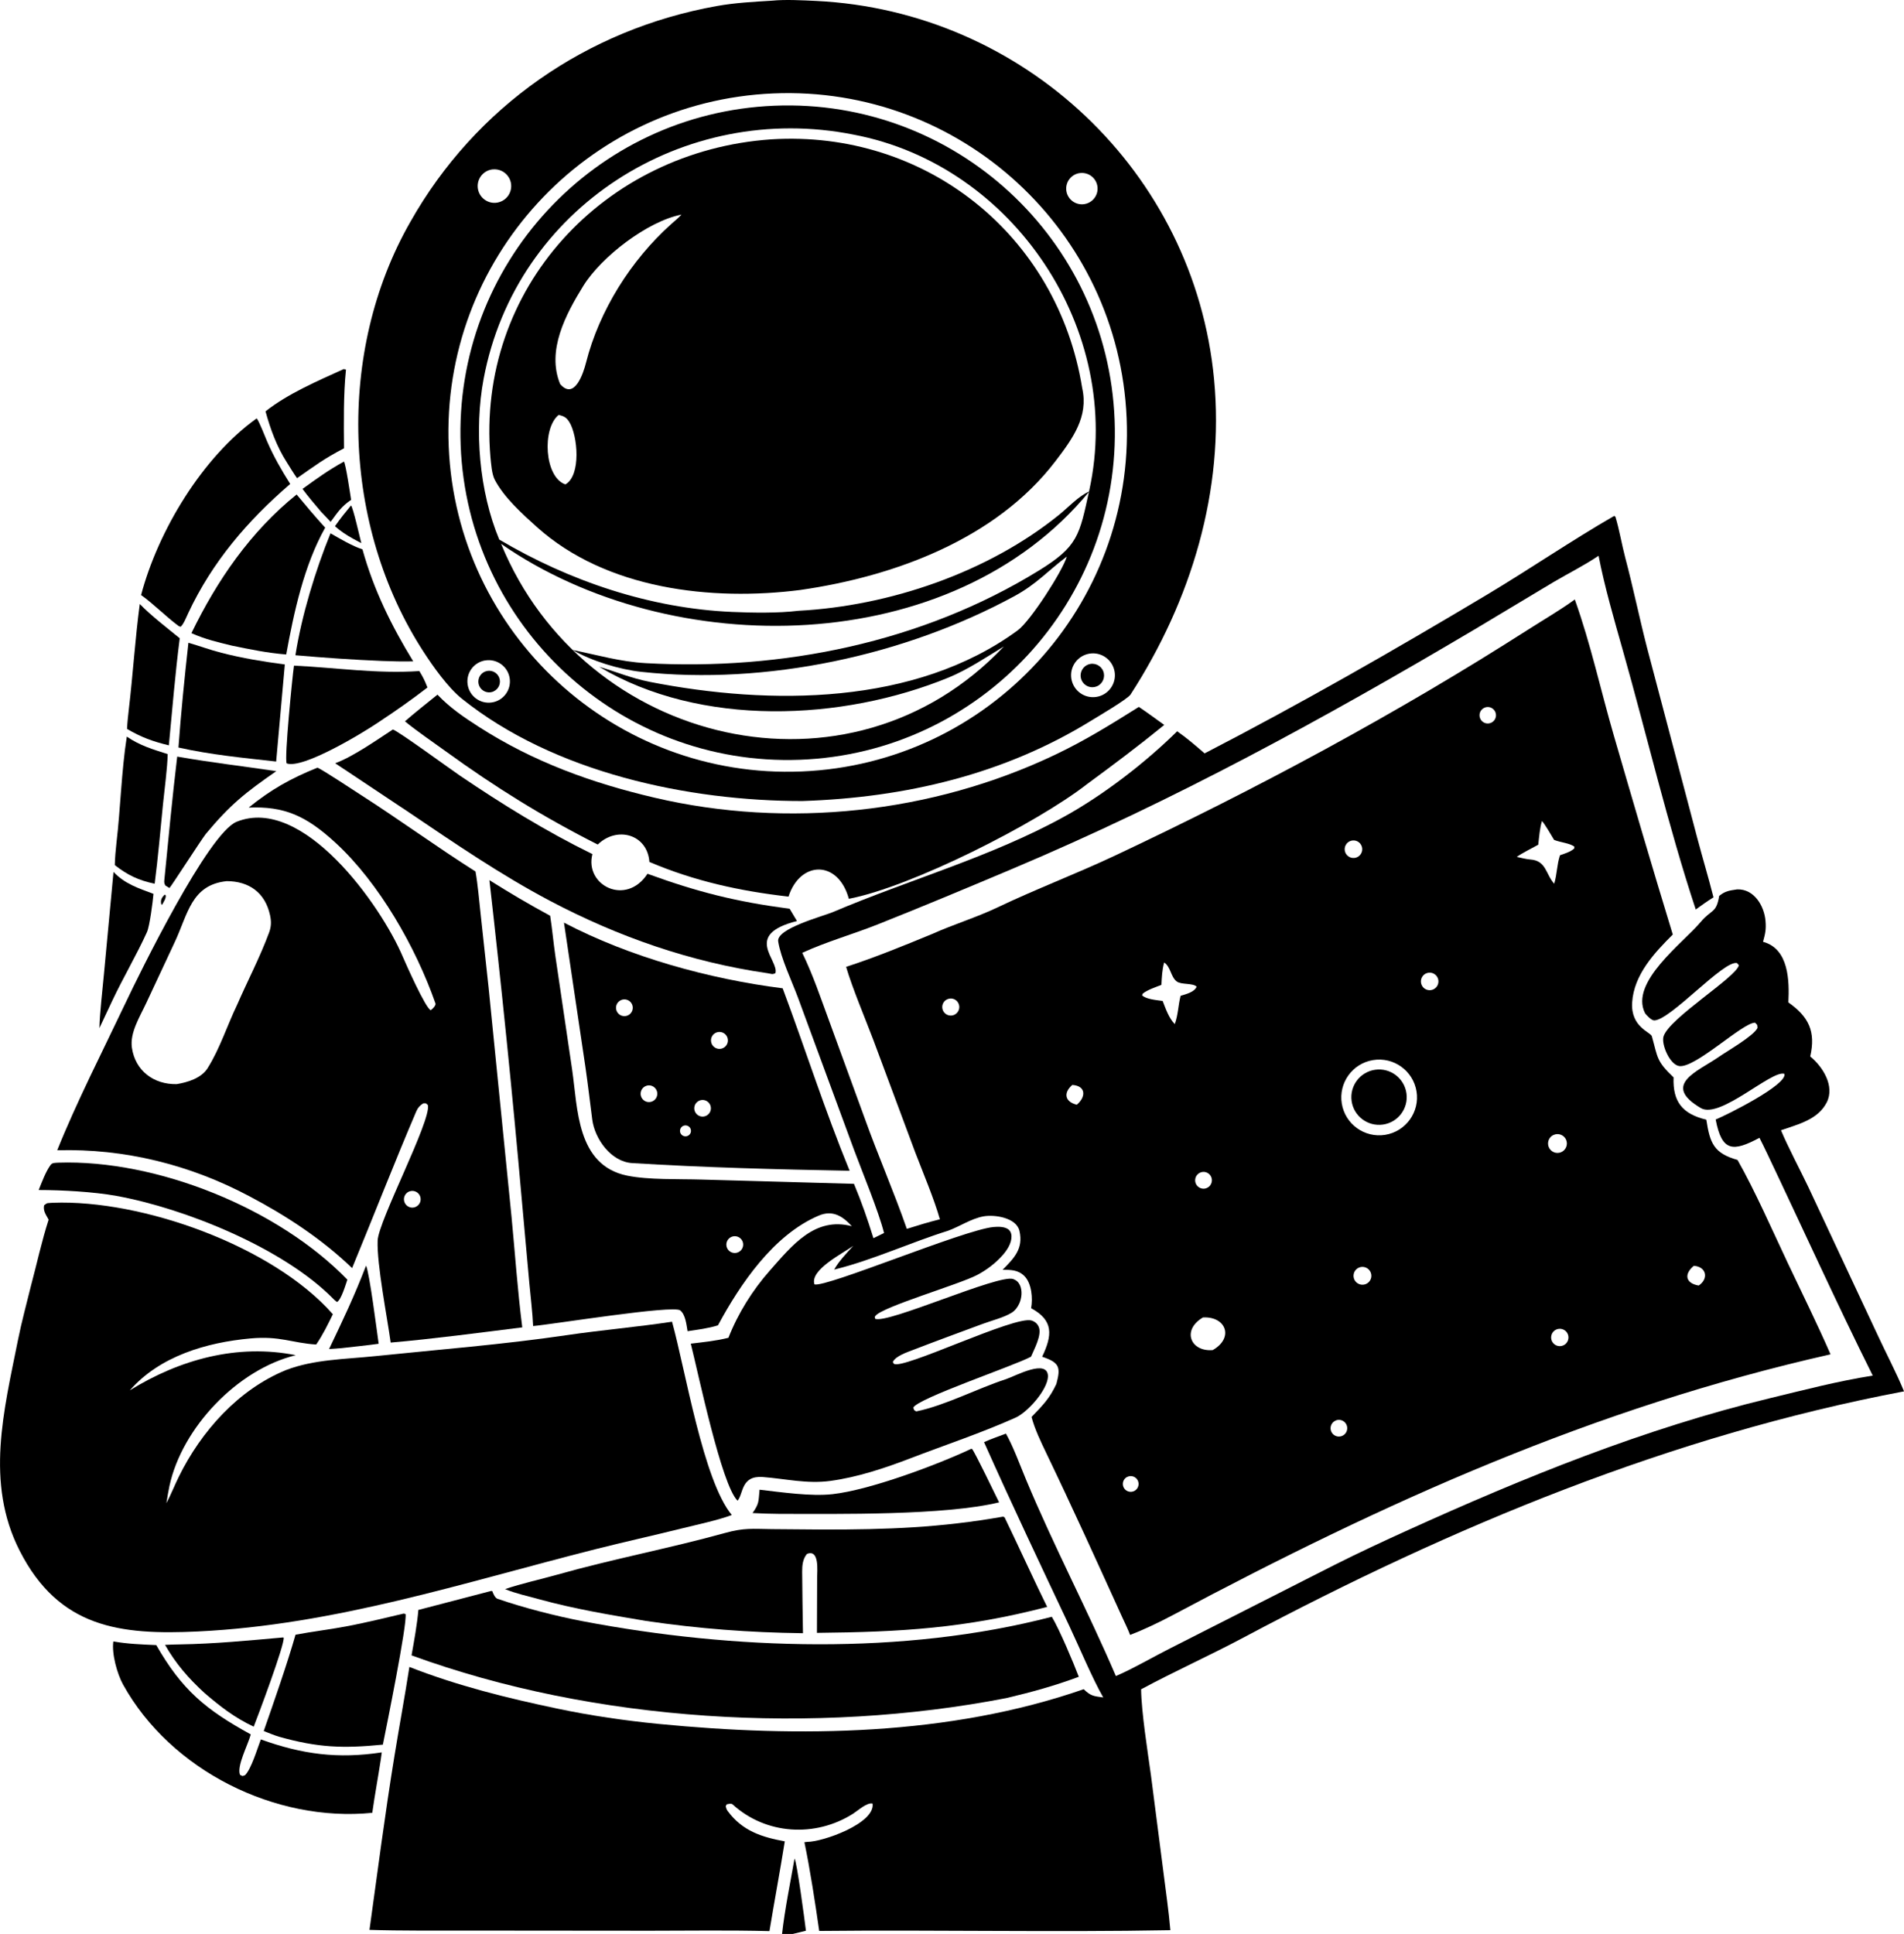
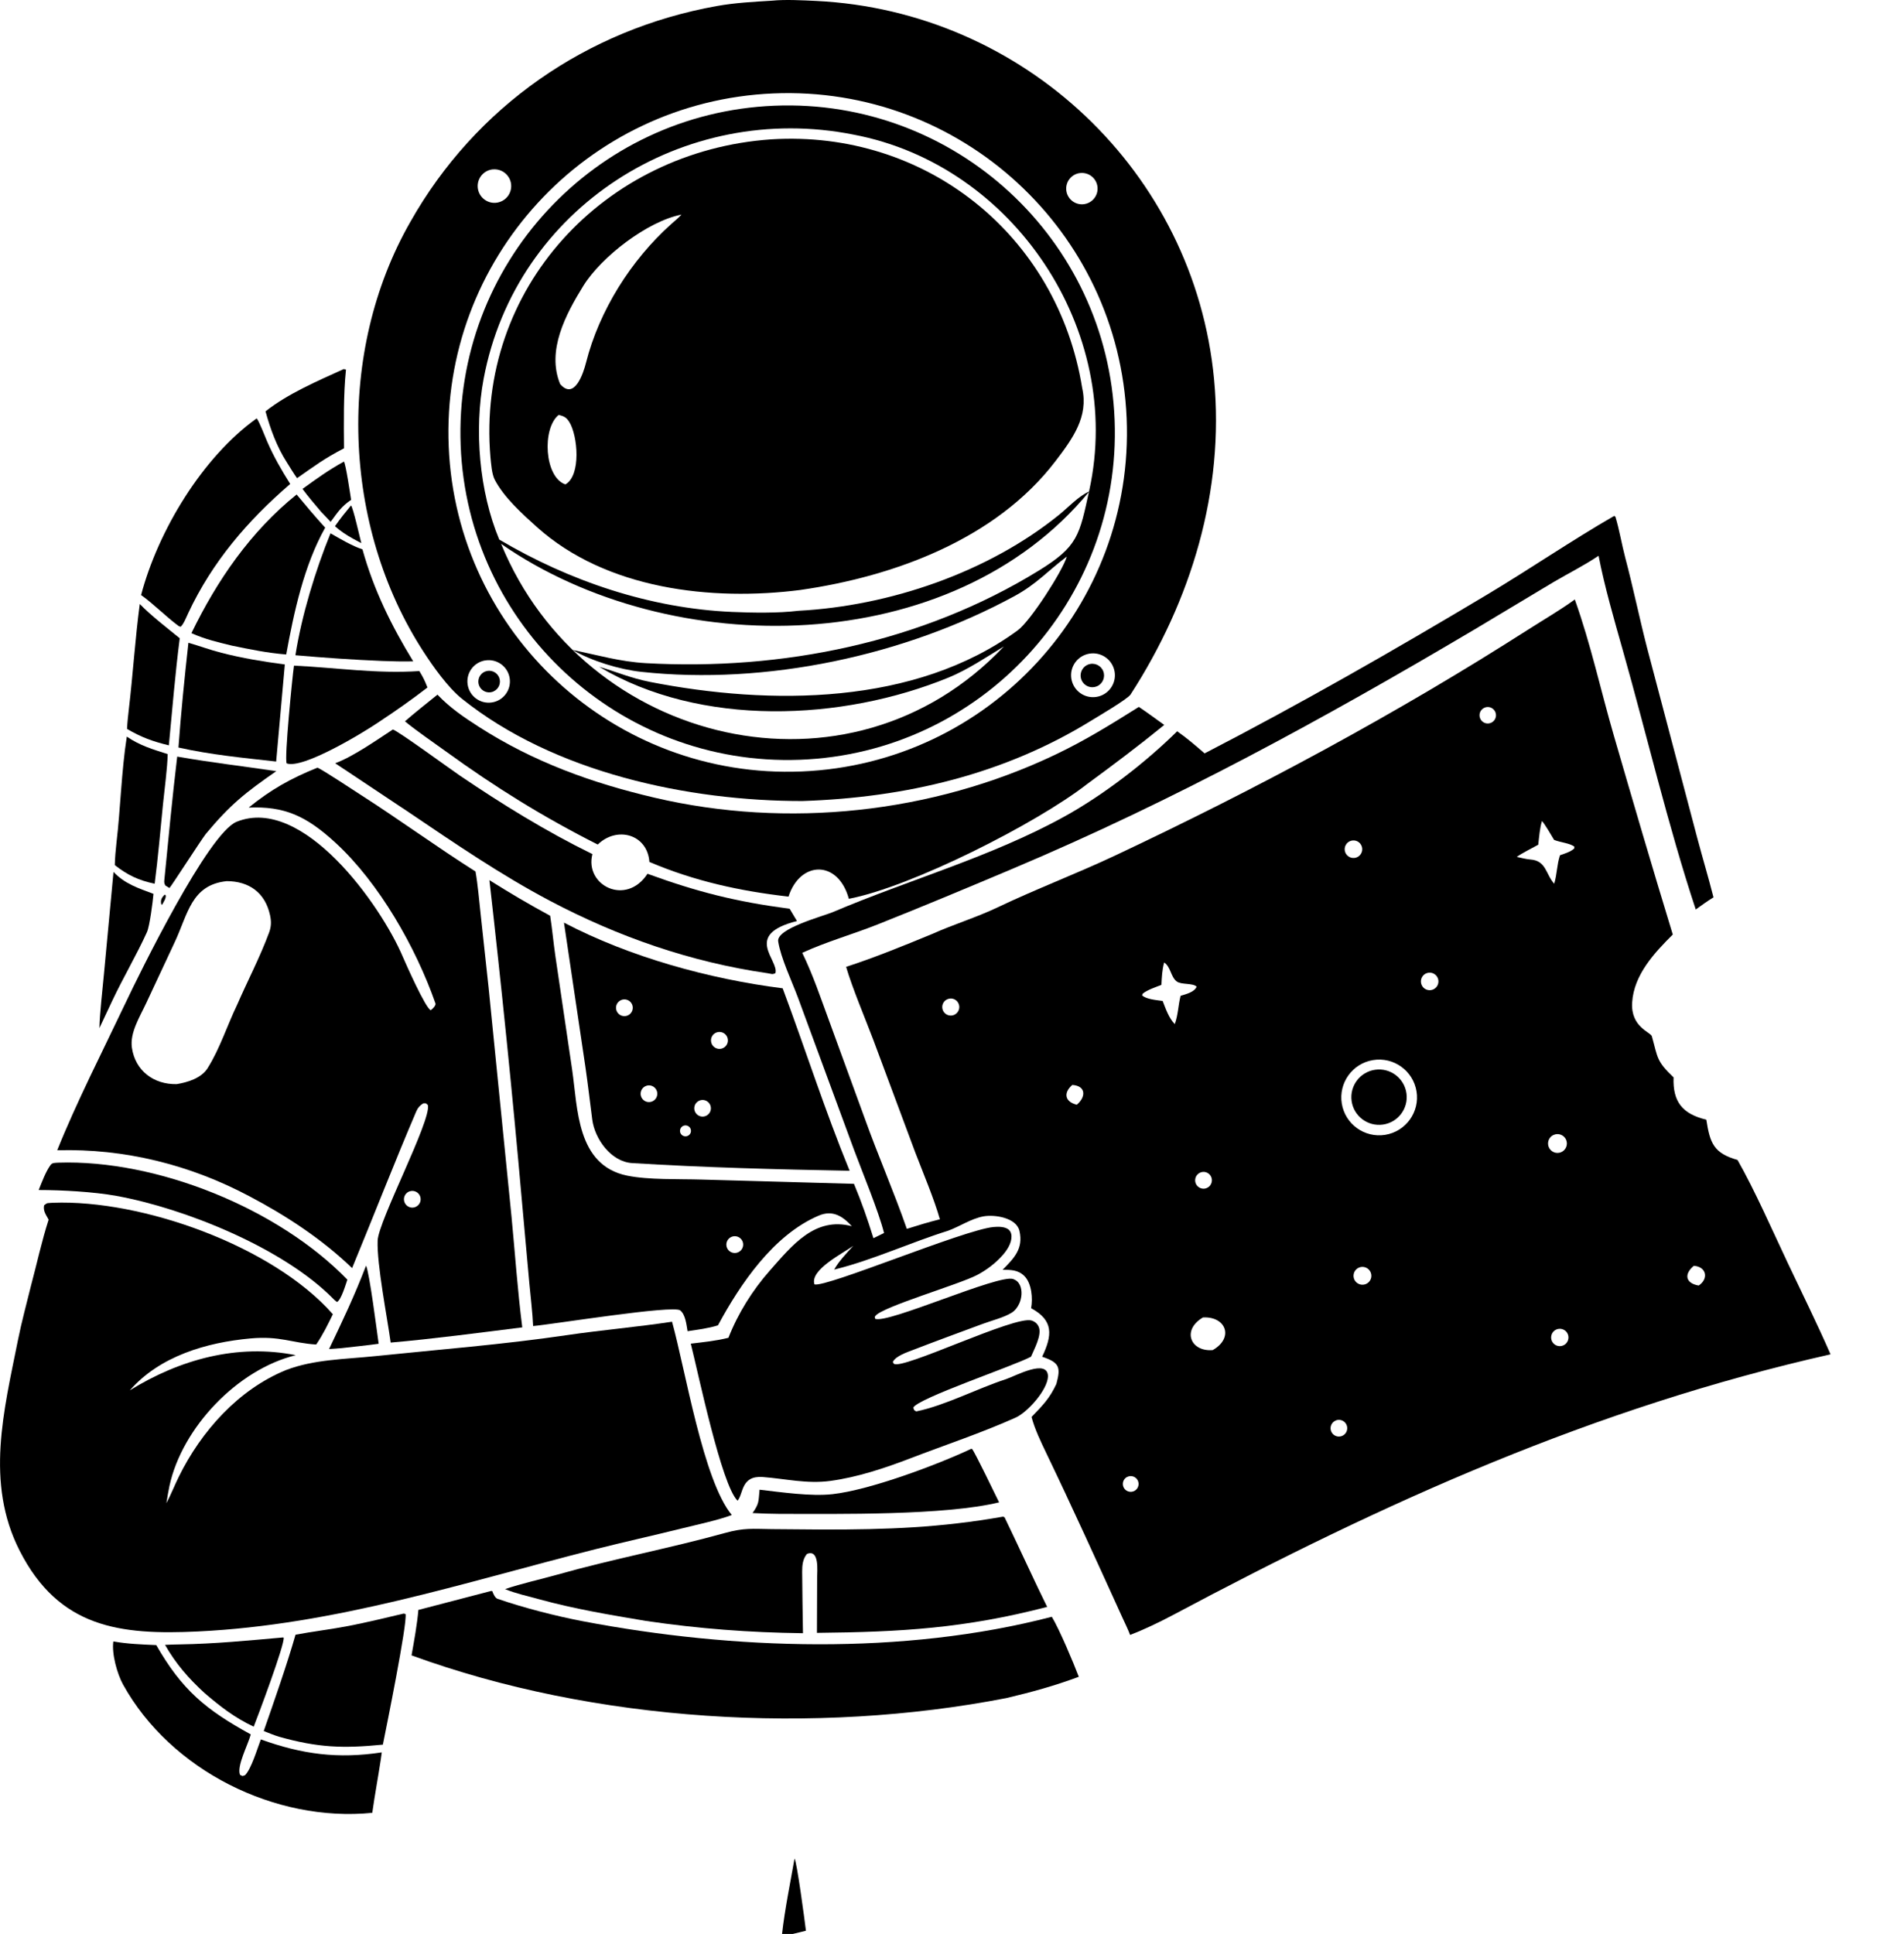
<svg xmlns="http://www.w3.org/2000/svg" id="Livello_2" data-name="Livello 2" viewBox="0 0 592.66 601.89">
  <g id="Layer_1" data-name="Layer 1">
    <path d="m249.97,249.3c-35.82.04-77.55-8.87-106.17-31.82-4.34-3.48-8.91-9.92-11.97-14.64-25.36-39.05-27.27-93.35-4.07-133.84C148.01,33.17,182.7,9.12,223.11,1.88c5.73-1.03,11.42-1.31,17.23-1.67,4.1-.42,9.56-.11,13.7.08,64.49,3.14,117.75,53.16,123.87,117.76,3.28,34.57-7.08,68.87-26.01,98.11-.92,1.42-10.05,6.78-12.07,8.02-27.29,16.88-58.04,24.04-89.88,25.11Zm-9.28-220.22c-58.25,2.48-103.47,51.69-101.02,109.94,2.45,58.25,51.64,103.5,109.89,101.08,58.29-2.42,103.58-51.65,101.13-109.94-2.45-58.29-51.71-103.55-110-101.08Zm-87.29,23.63c-2.84.28-4.93,2.79-4.69,5.64.24,2.85,2.73,4.97,5.57,4.77,1.88-.14,3.54-1.27,4.34-2.97.81-1.7.64-3.7-.45-5.24-1.08-1.54-2.91-2.38-4.78-2.19Zm182.43,1.2c-2.61.51-4.34,3.01-3.88,5.63s2.93,4.39,5.56,3.99c1.75-.27,3.21-1.46,3.83-3.12.62-1.66.29-3.52-.85-4.86-1.14-1.35-2.92-1.97-4.66-1.64Zm2.63,149.66c-3.64.97-5.8,4.7-4.83,8.34.96,3.64,4.69,5.8,8.33,4.84,3.64-.96,5.82-4.7,4.85-8.34-.97-3.64-4.7-5.81-8.35-4.84Zm-187.43,1.97c-3.59.59-6.03,3.96-5.46,7.56.56,3.59,3.92,6.06,7.52,5.52,3.63-.54,6.12-3.94,5.55-7.57-.57-3.63-3.99-6.1-7.61-5.5Z" />
    <path d="m248.92,236.46c-56.13,2.07-103.34-41.7-105.53-97.83-2.18-56.13,41.49-103.43,97.62-105.73,56.29-2.3,103.76,41.52,105.94,97.82,2.19,56.29-41.74,103.67-98.03,105.74Zm83.11-63.21l-.25.19c-5.53,4.17-9.22,8.39-15.96,12.06-34.21,18.6-77.35,27.8-116.16,23.6-6.87-.74-15.61-3.42-21.4-6.81,7.78,1.58,14.75,3.65,22.78,4.1,42.39,2.37,85.91-6.4,122.29-28.8,12.29-7.57,12.66-10.97,15.74-25.04,10.85-49.6-23.52-101.19-73.33-110.64-52.8-10.57-105.18,22.67-115.19,75.95-2.98,15.85-1.4,35.12,4.85,50.06,21.93,12.97,47.04,21.43,72.51,22.53,6.32.27,14.36.41,20.61-.36,28.4-1.49,59.06-11.97,81.19-29.91,2.81-2.28,6.12-5.87,9.37-7.24-42.81,52.14-130.13,53.15-183.1,16.32,25.76,62.78,108.42,82.81,156.5,31.93-5.44,3.33-11.31,7.25-17.17,9.66-33.21,13.61-77.19,15.53-108.82-3.34,5.24,1.53,9.9,3.55,15.84,4.72,37.39,7.32,82.44,7.4,114.46-16.05,3.96-2.9,13.97-18.48,15.26-22.89l.12-.18-.12.18Z" />
    <path d="m249.25,183.6c-27.87,3.57-60.58-.22-82.13-19.57-4.61-4.14-10.24-9.21-13.12-14.73-.93-1.78-1.13-5-1.34-7.02-4.48-52.53,35.48-95.34,87.4-98.91,47.94-3,89.12,29.69,96.8,77.44,2.02,8.9-2.99,15.74-8.34,22.74-18.58,24.31-50.28,35.87-79.25,40.04Zm-37.12-116.81c-10.53,2.03-24.95,13.12-30.55,22.17-5.48,8.86-11.51,20.16-7.22,30.58,4.45,5.11,7.22-3.36,8.05-6.66,4.09-16.19,14.01-31.93,26.41-43.04,1-.9,2.46-2.08,3.31-3.05l.17-.15-.17.15Zm-38.22,62.33c-5.25,4.17-4.48,19.43,2.08,21.64,4.95-2.77,3.87-15.19,1.21-19.44-.91-1.45-1.71-1.8-3.29-2.2Z" />
    <path d="m82.64,128.03c6.95-5.51,16.24-9.48,24.36-13.17.23.06.46.12.69.18-.81,7.87-.67,16.57-.61,24.48-6.3,3.29-8.92,5.33-14.62,9.3-1.03-1.42-2.25-3.48-3.22-5-3.07-4.78-5.1-10.33-6.59-15.79Z" />
    <path d="m43.92,185.19c5.27-19.97,19.05-42.87,35.97-54.98.72.75,2.68,5.85,3.24,7.14,2.07,4.76,4.45,8.9,7.21,13.27-13.28,11.42-24.3,24.28-31.76,40.23-.56,1.19-1.4,3.37-2.34,4.22l-.59-.2c-4.08-3.02-8-7.05-11.74-9.68Z" />
    <path d="m94.16,152.16c4.34-3.14,8.18-5.92,12.89-8.5.59.79,1.97,10.21,2.24,11.9-3.17,2.19-4.06,3.74-6.37,6.85l-2.97-3.13c-2.05-2.41-3.9-4.57-5.8-7.12Z" />
    <path d="m59.59,197.05c7.95-16.4,18.42-31.64,32.74-43.15,2.98,3.6,5.74,6.87,8.89,10.32-6.61,11.74-9.74,26.37-12.13,39.47-6.04-.5-10.98-1.54-16.9-2.75-4.55-1.12-8.28-1.96-12.59-3.88Z" />
    <path d="m104.26,163.78c1.69-2.42,3.11-4.18,5-6.47.64.62,2.79,10.14,3.21,11.74l-2.65-1.43c-2.14-1.19-3.72-2.25-5.56-3.84Z" />
    <path d="m374.98,234.46c29.76-15.38,59.21-32.23,87.96-49.43,13.03-7.79,26.54-17.01,39.5-24.46l.38.22c1.26,4.12,1.98,8.64,3.08,12.8,2.46,9.29,4.39,18.71,6.78,28.01l15.64,59.24c1.64,6.16,3.48,12.29,5.04,18.44-1.98,1.21-3.63,2.41-5.52,3.78-8.74-26.41-15.16-54.08-22.76-80.88-2.67-9.42-5.63-19.64-7.49-29.21-4.31,2.91-9.51,5.53-14.04,8.2l-24.86,14.9c-46.69,27.64-93.27,53.11-143.35,74.24-14,5.91-28.02,11.78-42.14,17.39-7.7,3.06-15.99,5.39-23.48,8.84,3.41,7.05,5.64,13.79,8.34,21.11l11.12,30.45c4.1,11.46,9.02,22.68,13.09,34.35,3.57-1.13,6.65-2.06,10.29-2.98-1.81-6.36-5.21-14.41-7.65-20.76l-13.06-35.04c-2.51-6.63-6.58-16.26-8.48-22.76,9.03-2.93,18.07-6.64,26.85-10.26,6.51-2.93,13.8-5.15,20.21-8.21,12.02-5.74,24.72-10.54,36.71-16.19,44.24-20.84,87.45-44.02,128.65-70.38,4.83-3.09,9.75-5.92,14.4-9.3,5.02,14.07,8.01,28.08,12.13,42.29,5.99,20.64,12.08,41.44,18.37,61.99-5.65,5.62-12.12,12.48-12.65,21.16-.47,7.68,5.77,9.2,6.14,10.51,1.88,6.68,1.34,7.63,6.76,12.8-.3,7.53,2.72,11.37,10.19,13.15,1.13,7.33,2.31,10.44,9.72,12.54,5.42,9.53,10.94,22.15,15.67,32.15,4.34,9.18,9.25,19.09,13.27,28.34-73.73,16.65-138.67,45.96-204.79,81.19-4.12,2.19-8.87,4.46-13.23,6.14-.67-1.8-1.64-3.72-2.44-5.49-7.75-17.04-15.47-34.09-23.59-50.97-1.69-3.52-3.68-7.63-4.65-11.38,3.5-3.63,5.59-5.71,7.72-10.25,1.44-5.31.94-6.69-4.42-8.49,3.15-6.63,3.66-11.28-3.44-15.11.57-2.96.2-7.76-2.11-10.03-1.94-1.91-4.2-1.91-6.75-1.93,3.53-3.57,6.52-6.54,5.24-12.09-.95-4.15-7.77-5.14-11.18-4.53-3.91.71-7.37,3.15-11.08,4.49-11.25,3.5-23.58,9.15-34.88,11.94l-.55.13c1.65-2.86,3.77-4.93,5.96-7.42-2.94,2.26-13.62,7.44-12.08,12.03,3.6,1.06,46.4-16.94,55.69-17.85,1.48-.14,3.8-.19,4.93.97.49.51.69,1.19.71,1.88.05,2.17-1.35,4.32-2.73,5.88-2.21,2.51-5.02,4.65-7.97,6.2-5.54,2.92-29.33,9.84-31.62,12.69-.35.43-.22.33-.12.94,3.85,1.67,38.55-13.99,42.98-12.37.98.36,1.67.99,2.1,1.93.78,1.73.55,3.96-.2,5.65-.5,1.14-1.33,2.25-2.4,2.91-2.47,1.52-6.23,2.43-8.99,3.46-7.22,2.68-14.47,5.32-21.65,8.1-1.79.69-5.52,1.92-6.34,3.76.1.18.16.41.31.54,2.44,2.14,37.82-15.15,42.91-13.43,1.03.35,1.79.98,2.21,2,1.03,2.44-1.44,6.93-2.42,9.25-5.33,2.87-35.33,12.96-36.64,15.86.4,1,.08.65.92,1.17,9.13-1.89,18.96-7.12,27.88-10.02,2.87-.93,13.03-6.59,13.13-.88-.19,4.34-6.46,11.22-10.1,12.84-10.67,4.78-21.84,8.47-32.75,12.66-7.94,3.05-16.51,5.9-24.91,7.03-7.31.98-13.9-.67-21.06-1.22-6.82-.48-5.94,5.26-7.82,7.36-4.97-4.79-12.23-39.67-14.55-48.86,4.03-.49,7.77-.84,11.72-1.83,2.99-7.62,7.49-14.81,12.9-20.93,6.9-7.8,14.02-16.85,25.52-13.79-2.83-3.07-5.91-5.16-10.29-3.31-14.1,5.98-24.47,21.31-31.38,34.15-2.92.94-6.41,1.38-9.47,1.83-.35-1.95-.62-5.13-2.28-6.47-2.16-1.75-39.63,4.33-45.79,4.87-.16-3.96-.81-9.3-1.18-13.32l-2.31-25.57c-2.92-33.21-6.36-66.77-10.12-99.88,6.85,4.28,11.75,7.18,18.91,11.08.62,3.97,1.01,8.3,1.6,12.38l5.25,35.58c1.75,11.88,1.32,29.7,17.13,32.92,6.71,1.37,16.05,1,23.09,1.22l47.5,1.33c2.47,5.96,4.14,10.75,6.06,16.92l3.3-1.62c-1.66-6.66-6.77-18.96-9.35-25.9l-17.43-47.32c-1.96-5.27-5.33-12.26-6.17-17.52-.64-4.02,13.92-7.82,17.04-9.14,23.85-10.14,49.31-17.17,72.08-29.75,12.17-6.72,25.2-16.77,35.07-26.52,3.21,2.26,5.52,4.28,8.5,6.85Zm87.04-14.18c-1.24.57-1.82,2.02-1.3,3.29.51,1.27,1.93,1.91,3.23,1.45.89-.31,1.53-1.09,1.68-2.02.14-.93-.23-1.87-.99-2.44-.75-.57-1.76-.68-2.61-.28Zm17.95,35.25c-.65,2-.91,5.18-1.16,7.37-1.77.98-5.21,2.7-6.69,3.79,1.18.26,3,.72,4.17.8,5.05.33,4.8,4.54,7.49,7.54.91-3.03.81-5.83,1.8-8.85,1.58-.58,3.2-1.01,4.42-2.1l.07-.55c-1.27-1.1-4.4-1.34-6.32-2.13-.7-1.16-2.97-5.1-3.78-5.87Zm-58.92,6.04c-1.51.14-2.62,1.48-2.48,2.99.15,1.51,1.5,2.61,3.01,2.46,1.5-.16,2.59-1.49,2.44-2.99-.15-1.5-1.48-2.6-2.98-2.46Zm-58.68,37.98c-.65,2.37-.73,4.53-.85,6.97-1.85.72-4.27,1.51-5.79,2.69l-.23.56c1.25,1.24,4.58,1.48,6.4,1.75.96,2.45,1.92,5.31,3.77,7.21,1.06-2.9,1.05-5.81,1.81-8.81,1.64-.51,4.32-1.13,5-2.85-1.23-1.2-4.77-.53-6.2-1.62-1.89-1.43-1.84-4.54-3.91-5.9Zm81.74,3.31c-1.42.5-2.17,2.05-1.68,3.48.49,1.42,2.04,2.18,3.47,1.69,1.43-.49,2.19-2.05,1.7-3.48-.5-1.43-2.06-2.19-3.49-1.68Zm-148.35,7.91c-1.43.1-2.52,1.31-2.47,2.73.05,1.43,1.22,2.57,2.65,2.57.97,0,1.86-.53,2.33-1.38.47-.85.43-1.89-.09-2.71-.52-.82-1.45-1.29-2.42-1.22Zm131.6,19.16c-6.41,1.06-10.75,7.12-9.7,13.53,1.05,6.41,7.09,10.76,13.51,9.73,6.43-1.04,10.8-7.11,9.75-13.54-1.05-6.43-7.13-10.79-13.56-9.72Zm-93.58,7.73c-2.85,2.45-2.33,5.26,1.39,6.15,2.85-2.35,2.95-5.86-1.39-6.15Zm149.86,15.53c-1.48.63-2.18,2.34-1.55,3.83.62,1.49,2.33,2.19,3.82,1.58,1.5-.62,2.21-2.34,1.59-3.84-.63-1.5-2.36-2.2-3.85-1.56Zm-109.73,11.64c-.9.26-1.6.98-1.82,1.89-.22.91.06,1.88.75,2.52s1.66.87,2.56.59c1.36-.42,2.13-1.87,1.73-3.24-.41-1.37-1.84-2.16-3.22-1.77Zm-146.19,20.1c-1.34.55-1.98,2.08-1.43,3.42.55,1.34,2.09,1.97,3.43,1.41,1.33-.56,1.96-2.08,1.41-3.41-.55-1.33-2.07-1.97-3.41-1.42Zm299.53,9.02c-3.19,2.62-2.56,5.47,1.51,6.14,3.13-2.07,2.48-5.84-1.51-6.14Zm-104.14.51c-1.41.53-2.14,2.1-1.64,3.53.51,1.43,2.06,2.18,3.49,1.71.95-.32,1.66-1.12,1.85-2.11.19-.99-.17-2-.94-2.65-.77-.65-1.83-.83-2.77-.47Zm-48.66,15.56c-6.71,3.94-3.85,10.76,3.04,10.16,6.7-3.82,4.11-10.55-3.04-10.16Zm109.48,4.05c-1.18.86-1.47,2.51-.64,3.71.83,1.21,2.46,1.53,3.69.74.82-.53,1.29-1.47,1.23-2.45-.07-.98-.66-1.85-1.55-2.26-.89-.42-1.94-.31-2.73.26Zm-68.13,28.02c-1.31.52-1.97,1.99-1.48,3.31.49,1.32,1.94,2.01,3.28,1.55.89-.31,1.55-1.07,1.71-2,.17-.93-.18-1.87-.91-2.47-.73-.6-1.73-.75-2.6-.4Zm-64.96,17.57c-.79.4-1.3,1.2-1.33,2.09-.03.89.41,1.72,1.17,2.18.76.46,1.7.48,2.48.05,1.16-.65,1.59-2.12.96-3.29-.63-1.18-2.09-1.63-3.27-1.02Z" />
    <path d="m91.95,203.93c1.95-12.38,6.2-26.35,10.93-37.95,2.85,1.65,6.86,4.01,9.94,4.98,3.49,12.6,9.02,23.79,15.8,34.87-3.37.07-6.26,0-9.6-.12-9.26-.38-17.86-.99-27.07-1.78Z" />
    <path d="m39.55,226.86c.09-1.97.31-4.06.54-6.02,1.29-10.89,1.97-22,3.42-32.86,3.38,3.51,8.54,7.5,12.44,10.66-1.39,10.82-2.35,22.42-3.39,33.33-5.05-1.22-8.53-2.49-13.02-5.11Z" />
    <path d="m55.55,232.65c.78-10.72,1.91-21.92,3.1-32.6,3.51,1,6.61,2.18,10.24,3.11,6.68,1.72,12.96,2.73,19.77,3.64l-2.7,30.21c-10.28-1.15-20.29-2.1-30.41-4.36Z" />
    <path d="m341.41,213.6c-1.22.51-2.61.32-3.65-.5-1.04-.81-1.56-2.13-1.35-3.43.2-1.3,1.09-2.4,2.33-2.86,1.86-.7,3.94.23,4.67,2.08.73,1.85-.16,3.95-1.99,4.71Z" />
    <path d="m117.88,224.74c-4.83,3.29-23.65,14.71-28.65,12.84-.76-1.52,1.79-27.04,2.27-30.42,13.13.62,25.66,2.58,39.04,1.69,1.24,2.07,1.63,2.87,2.52,5.11-5.01,3.87-9.91,7.3-15.19,10.78Z" />
    <path d="m153.65,215.18c-1.11.51-2.4.37-3.38-.35-.98-.72-1.5-1.92-1.34-3.13.15-1.21.95-2.24,2.07-2.7,1.69-.68,3.62.11,4.34,1.79.72,1.68-.03,3.62-1.69,4.38Z" />
    <path d="m126.04,224.5c3.17-2.77,6.84-5.64,10.13-8.31,3.86,4.08,8.24,7.04,12.93,10.05,17.02,10.92,35.11,17.44,54.65,22.02,41.33,9.68,86.29,4.9,124.63-13.34,9.45-4.5,17.27-9.37,26.11-14.91,2.57,1.7,5.37,3.8,7.91,5.61-8.16,6.64-15.56,12.18-24.03,18.41-15.72,12.27-54.78,32.01-74.15,35.7-3.35-12.25-15.23-11.82-18.78-.68-15.21-1.75-29.16-4.79-43.3-10.79-.63-8.64-10.09-11.24-16.08-5.42-16.94-8.54-31.9-17.84-47.26-28.97-4.28-3.1-8.65-6.04-12.76-9.37Z" />
    <path d="m104.33,237.54c5.36-1.93,12.91-7.21,17.95-10.5,1.54.37,18.1,12.48,20.74,14.26,13.4,9.08,26.84,17.39,41.38,24.52-2.52,9.7,10.46,16.35,17.14,6.12,15.75,5.72,27.45,8.66,44.25,10.89l2.28,3.82c-16.97,4.29-5.48,12.17-6.72,16.24-1.01.45-1.12.2-2.44,0-23.88-3.45-46.46-11.31-67.72-22.53-15.22-8.03-29.7-17.93-43.94-27.56l-22.92-15.26Z" />
    <path d="m35.73,269.24c.06-2.15.26-4.68.51-6.83,1.28-10.87,1.55-22.37,3.23-33.16,4.15,2.84,8.02,3.93,12.73,5.45-.1,4.28-1.01,11.13-1.46,15.53-.82,8.19-1.54,16.69-2.6,24.81-4.98-1.04-8.47-2.7-12.42-5.81Z" />
    <path d="m64.05,259.55c-1.56,2.01-10.97,16.66-11.31,16.82l-1.21-.73c-.38-.53-.45-.98-.39-1.63,1.26-12.71,2.5-25.88,4.02-38.54,10.9,1.9,20.16,2.94,30.85,4.53-9.61,6.66-14.35,10.41-21.96,19.55Z" />
    <path d="m77.4,251.34c7-5.65,13.06-9.05,21.42-12.43,1.76.75,11.61,7.28,13.62,8.57,11.97,7.67,23.57,16.15,35.57,23.75.69,3.74,1.16,9.25,1.59,13.15l2.48,22.92,7.14,71.35c1.12,11.64,1.87,22.82,3.35,34.46-12.94,1.62-28.04,3.62-40.96,4.73-1.06-7.77-4.34-24.33-4.06-31.74.23-6.12,16.7-37.33,15.65-42.16-.79-.72-.34-.54-1.42-.56-1.02.58-1.73,1.39-2.19,2.47-6.88,16.1-13.31,32.65-19.99,48.81-9.38-9.03-20.51-16.32-31.99-22.37-18.47-9.8-38.88-14.9-59.8-14.3,5.97-14.87,14.11-30.79,21.21-45.74,4.59-9.67,25.77-52.9,34.63-56.49,20.63-8.36,44.92,26,51.68,41.89.9,2.12,7.22,16.34,8.76,16.74.55-.36,1.68-1.48,1.45-2.12-6.1-17.41-17.47-37.42-31.07-49.95-9.26-8.53-16.04-11.43-27.07-10.98Zm-6.88,22.9c-11.02,1.18-12.02,10.26-16.15,19.02l-8.79,18.79c-1.98,4.3-5.21,9.29-4.52,14.03,1.05,7.21,6.84,11.47,13.93,11.33,3.41-.56,7.68-1.84,9.64-4.98,3.82-6.1,6.09-13.29,9.21-19.78,3.25-7.46,7.09-14.76,9.91-22.39.7-1.89.73-3.46.31-5.41-1.54-7.09-6.58-10.61-13.53-10.62Zm56.85,96.58c-.87.35-1.48,1.14-1.61,2.07-.12.93.26,1.85,1.01,2.42.75.57,1.74.69,2.6.31,1.31-.56,1.92-2.07,1.37-3.39-.55-1.31-2.05-1.94-3.37-1.41Z" />
    <path d="m30.93,319.99c.14-4.95.97-11.87,1.43-16.91l2.97-31.71c3.6,3.76,7.69,5.03,12.44,6.82-.19,2.3-1.18,10.03-2.02,11.89-3.14,6.96-7.55,14.44-10.8,21.36l-4.02,8.55Z" />
-     <path d="m534.04,348.41c3.2-1.27,22.42-10.83,21.39-14.21-3.92-1.31-20.02,14.17-26,10.66-12.41-7.29-.9-11.42,5.51-15.88,2.83-1.97,10.85-6.5,12.12-9.05-.11-1.23.12-.7-.75-1.64-3.84-.08-18.66,14.26-23.64,13.49-2.94-.45-5.6-6.78-4.87-9.2,1.7-5.66,22.58-18.39,23.47-22.17l-.59-.68c-4.16-.96-20.54,17.59-25.71,17.85-.91.05-2.45-1.59-2.91-2.24-4.9-9.65,11.84-21.87,17.33-28.41,3.38-4.03,4.84-2.6,5.74-8.1,1.91-1.57,3.22-1.66,5.59-2.03,5.3-.19,8.43,5.14,8.83,9.81.23,2.7-.09,3.98-.77,6.5,8.08,2.17,8.21,12.21,7.89,18.86,6.34,4.48,8.57,9.04,6.8,16.83,3.92,3.19,7.7,9.22,5.15,14.27-2.73,5.41-9.01,6.87-14.25,8.69,2.09,5.05,6.01,12.41,8.5,17.65l21.44,45.78c2.69,5.83,5.96,11.98,8.36,17.83-72.45,13.72-140.62,42.05-205.5,76.57-10.52,5.6-21.48,10.52-31.98,16.16.11,7.24,2.03,19.29,3.06,26.7l3.86,29.95c.75,6.03,1.68,12.28,2.19,18.32-36.31.68-72.95-.14-109.3.24-1.24-8.69-2.83-19.07-4.61-27.62-.05,0,.92-.11.86-.11,4.81.04,21.24-5.76,20.36-11.91-1.7-.45-4.53,2.16-6.08,3.15-11.72,7.44-27.09,6.56-37.46-2.87-.49-.45-1.36-.15-1.89-.03l-.28.61c.14.53.26.98.59,1.43,4.63,6.29,10.7,8.14,17.79,9.46-1.47,9.27-3.24,18.64-4.77,27.94-12.25-.32-24.91-.13-37.19-.12l-56.99-.05c-10.02-.02-20.33.1-30.32-.22,2.51-18.1,4.84-36.13,7.78-54.18,1.5-9.23,3.21-18.41,4.64-27.65,15.06,5.9,30.44,9.69,46.24,13.01,9.98,2.11,21.13,3.73,31.27,4.72,43.85,4.28,90.45,3.76,132.39-10.8,2.17,2.14,3.13,2.16,6.08,2.57-3.42-5.97-7.56-15.9-10.66-22.47-8.93-18.91-17.93-37.9-26.45-56.99,2.15-.97,4.6-1.83,6.82-2.66,2.25,3.96,4.44,9.97,6.24,14.28,8.62,20.69,19.16,40.61,27.98,61.17,4.82-2,12.19-6.27,17.2-8.77l51.01-25.89c7.4-3.72,15.02-7.27,22.59-10.7,36.43-16.53,73.83-31.7,112.8-41.11,10.91-2.63,20.92-5.27,31.99-7.03-11.4-22.85-21.92-46.13-32.89-69.18-.78-1.63-1.55-3.23-2.37-4.83-8.25,4.43-11.72,4.35-13.63-5.68Z" />
    <path d="m50.49,281.55l-.28-.07c-.33-1.42.13-2.11,1.05-3.07l.34.29c.04,1.03-.58,1.82-1.11,2.85Z" />
    <path d="m264.46,364.37c-22.55-.42-45.2-1-67.69-2.39-6.6-.41-11.64-7.53-12.42-13.54-.7-5.41-1.34-10.92-2.12-16.32l-6.68-44.97c20.48,10.73,45.2,17.53,68.07,20.44,7.13,19.08,12.98,37.58,20.84,56.78Zm-71.27-53.06c-1.29.65-1.82,2.22-1.16,3.51.65,1.29,2.23,1.8,3.52,1.14,1.28-.65,1.79-2.22,1.14-3.5-.65-1.28-2.21-1.8-3.49-1.16Zm30.02,9.96c-1.39.4-2.2,1.85-1.8,3.25.39,1.39,1.84,2.21,3.24,1.82,1.41-.39,2.23-1.85,1.83-3.25-.4-1.41-1.86-2.22-3.26-1.82Zm-21.87,16.61c-1.37.36-2.2,1.75-1.87,3.13.34,1.38,1.71,2.23,3.1,1.92.92-.21,1.65-.89,1.92-1.79.27-.9.03-1.88-.62-2.55-.65-.68-1.62-.95-2.53-.71Zm16.04,4.81c-1.23.72-1.64,2.29-.93,3.53.71,1.23,2.28,1.66,3.52.96,1.25-.71,1.69-2.3.97-3.55-.72-1.25-2.32-1.67-3.56-.94Zm-4.79,7.75c-.82.43-1.15,1.43-.75,2.26.4.83,1.4,1.19,2.24.81.57-.26.95-.8,1-1.42.05-.62-.24-1.22-.76-1.56-.52-.34-1.18-.38-1.73-.09Z" />
    <path d="m430.43,350c-4.71.65-9.06-2.64-9.71-7.35s2.63-9.06,7.34-9.72c4.72-.66,9.07,2.63,9.73,7.35s-2.64,9.07-7.35,9.72Z" />
    <path d="m12.04,370.36c.96-2.36,2.17-5.69,3.67-7.74.61-.83,1.32-.67,2.39-.77,30.82-1.04,68.6,14.3,90.02,36.41-.56,1.61-1.9,6.28-3.22,6.95l-.86-.68-.37-.38c-15.47-15.69-46.01-28.06-67.43-31.96-7.01-1.28-17.05-1.83-24.2-1.83Z" />
    <path d="m15.13,379.57c-.89-1.65-1.74-2.7-1.4-4.46,1.13-.91,1.01-.62,2.75-.78,27.78-1.05,68.46,13.47,87.13,34.69-1.59,3.27-3.14,6.43-5.19,9.43-7.55-.48-11.22-2.73-20.42-1.9-13.72,1.24-28.28,5.5-37.59,16.16,15.5-9.61,33.52-14.59,51.66-10.94-18.09,4.39-35.39,22.5-39.32,40.68-.37,1.73-.67,3.64-.96,5.39,1.38-2.6,2.55-5.55,3.88-8.27,6.98-14.16,18.56-27.15,33.4-33.19,8.7-3.33,18.34-3.34,27.51-4.3,19.75-2.05,40.16-3.64,59.78-6.54,10.92-1.61,21.9-2.53,32.83-4.19,4.17,15.05,9.71,49.47,18.6,60.15-4.07,1.57-10.96,3.04-15.3,4.12-9.02,2.24-18.19,4.27-27.2,6.54-41.11,10.41-80.92,23.54-123.67,25.59-24.25,1.16-43.26-1.1-55.51-25.15-10.76-21.13-4.89-43.68-.51-65.59,1.12-5.61,2.66-11.2,4.02-16.76,1.84-6.85,3.35-13.96,5.53-20.69Z" />
    <path d="m102.44,419.84c4.48-9.39,7.76-16.25,11.5-25.94,1.07,2.17,3.39,20.57,3.93,24.31-3.79.53-7.83.93-11.65,1.37l-3.79.27Z" />
    <path d="m236.42,463.63c6.84.79,15.99,2.13,22.69,1.39,11.63-1.28,32.52-9.1,43.17-14.1l.31.04c.88,1.05,7.34,14.46,8.4,16.61-17.04,4.12-49.95,3.59-68.22,3.59-2.91-.02-5.61-.12-8.52-.26,2.09-3.01,1.82-3.51,2.18-7.26Z" />
    <path d="m157.23,494.56c5.22-1.77,10.88-2.98,16.2-4.48,17.27-4.88,34.96-8.2,52.24-12.98,5.91-1.64,8.49-1.28,14.55-1.2l16.01.13c19.83.02,36.5-.57,56.03-4.02.16.08.27.14.44.22,3.47,7.14,10.06,21.5,13.25,27.88-25.72,6.66-45.3,7.81-71.66,8.08,0-5.67.04-11.34.06-17.02,0-2.24.79-9.13-3.17-7.55-1.31,1.56-1.5,3.57-1.49,5.55.04,6.37.15,12.76.25,19.13-16.89-.22-32.26-1.39-48.9-3.83-11.19-1.88-22.26-3.72-33.21-6.74-3.48-.96-7.28-1.78-10.61-3.15Z" />
    <path d="m130.23,501.05l22.7-5.92.32.09c.26.8.86,2.11,1.62,2.37,8.2,2.82,18.23,5.39,26.61,6.99,46.68,8.89,99.63,10.66,145.93-1.4,2.46,4.16,6.64,14.08,8.39,18.68-7.86,2.9-14.41,4.69-22.52,6.62-59.38,11.54-128.21,7.52-185.18-13.29.78-4.29,1.77-9.84,2.13-14.14Z" />
    <path d="m92,508.76c5.47-1.03,11.19-1.69,16.67-2.76,5.69-1.11,11.35-2.49,16.99-3.82l.58.15c.55,3.07-5.93,35.01-7.06,40.64-12.5,1.23-20.22.94-32.29-2.45-1.6-.48-3.24-1.17-4.8-1.78,3.11-8.9,7.32-20.92,9.9-29.99Z" />
    <path d="m51.37,511.92c1.56-.09,3.14-.12,4.7-.15,10.69-.17,21.29-1.2,31.94-2.15l.29.04c.37,2.13-8.08,24.54-9.33,27.72-5.96-2.8-10.46-6.31-15.38-10.54-5-4.61-8.82-9-12.22-14.92Z" />
    <path d="m115.89,564.19c-30.22,3.04-62.78-13.21-77.57-39.89-1.86-3.35-3.59-9.63-3.04-13.44,4.67.79,8.65.92,13.36,1.13,7.99,13.94,15.37,20.1,29.42,27.8-.88,3.26-4.45,9.92-3.34,12.59,1.02.47.52.45,1.55.1,1.93-1.9,3.77-8.12,4.92-11.13,12.9,4.64,23.98,6.11,37.65,4.03l-.33,2.36c-.84,5.49-1.85,10.91-2.63,16.45Z" />
    <path d="m243.43,601.89c.81-7.45,2.71-16.71,3.88-23.44.7.69,3.24,19.75,3.55,22.44l-4.09,1h-3.33Z" />
  </g>
</svg>